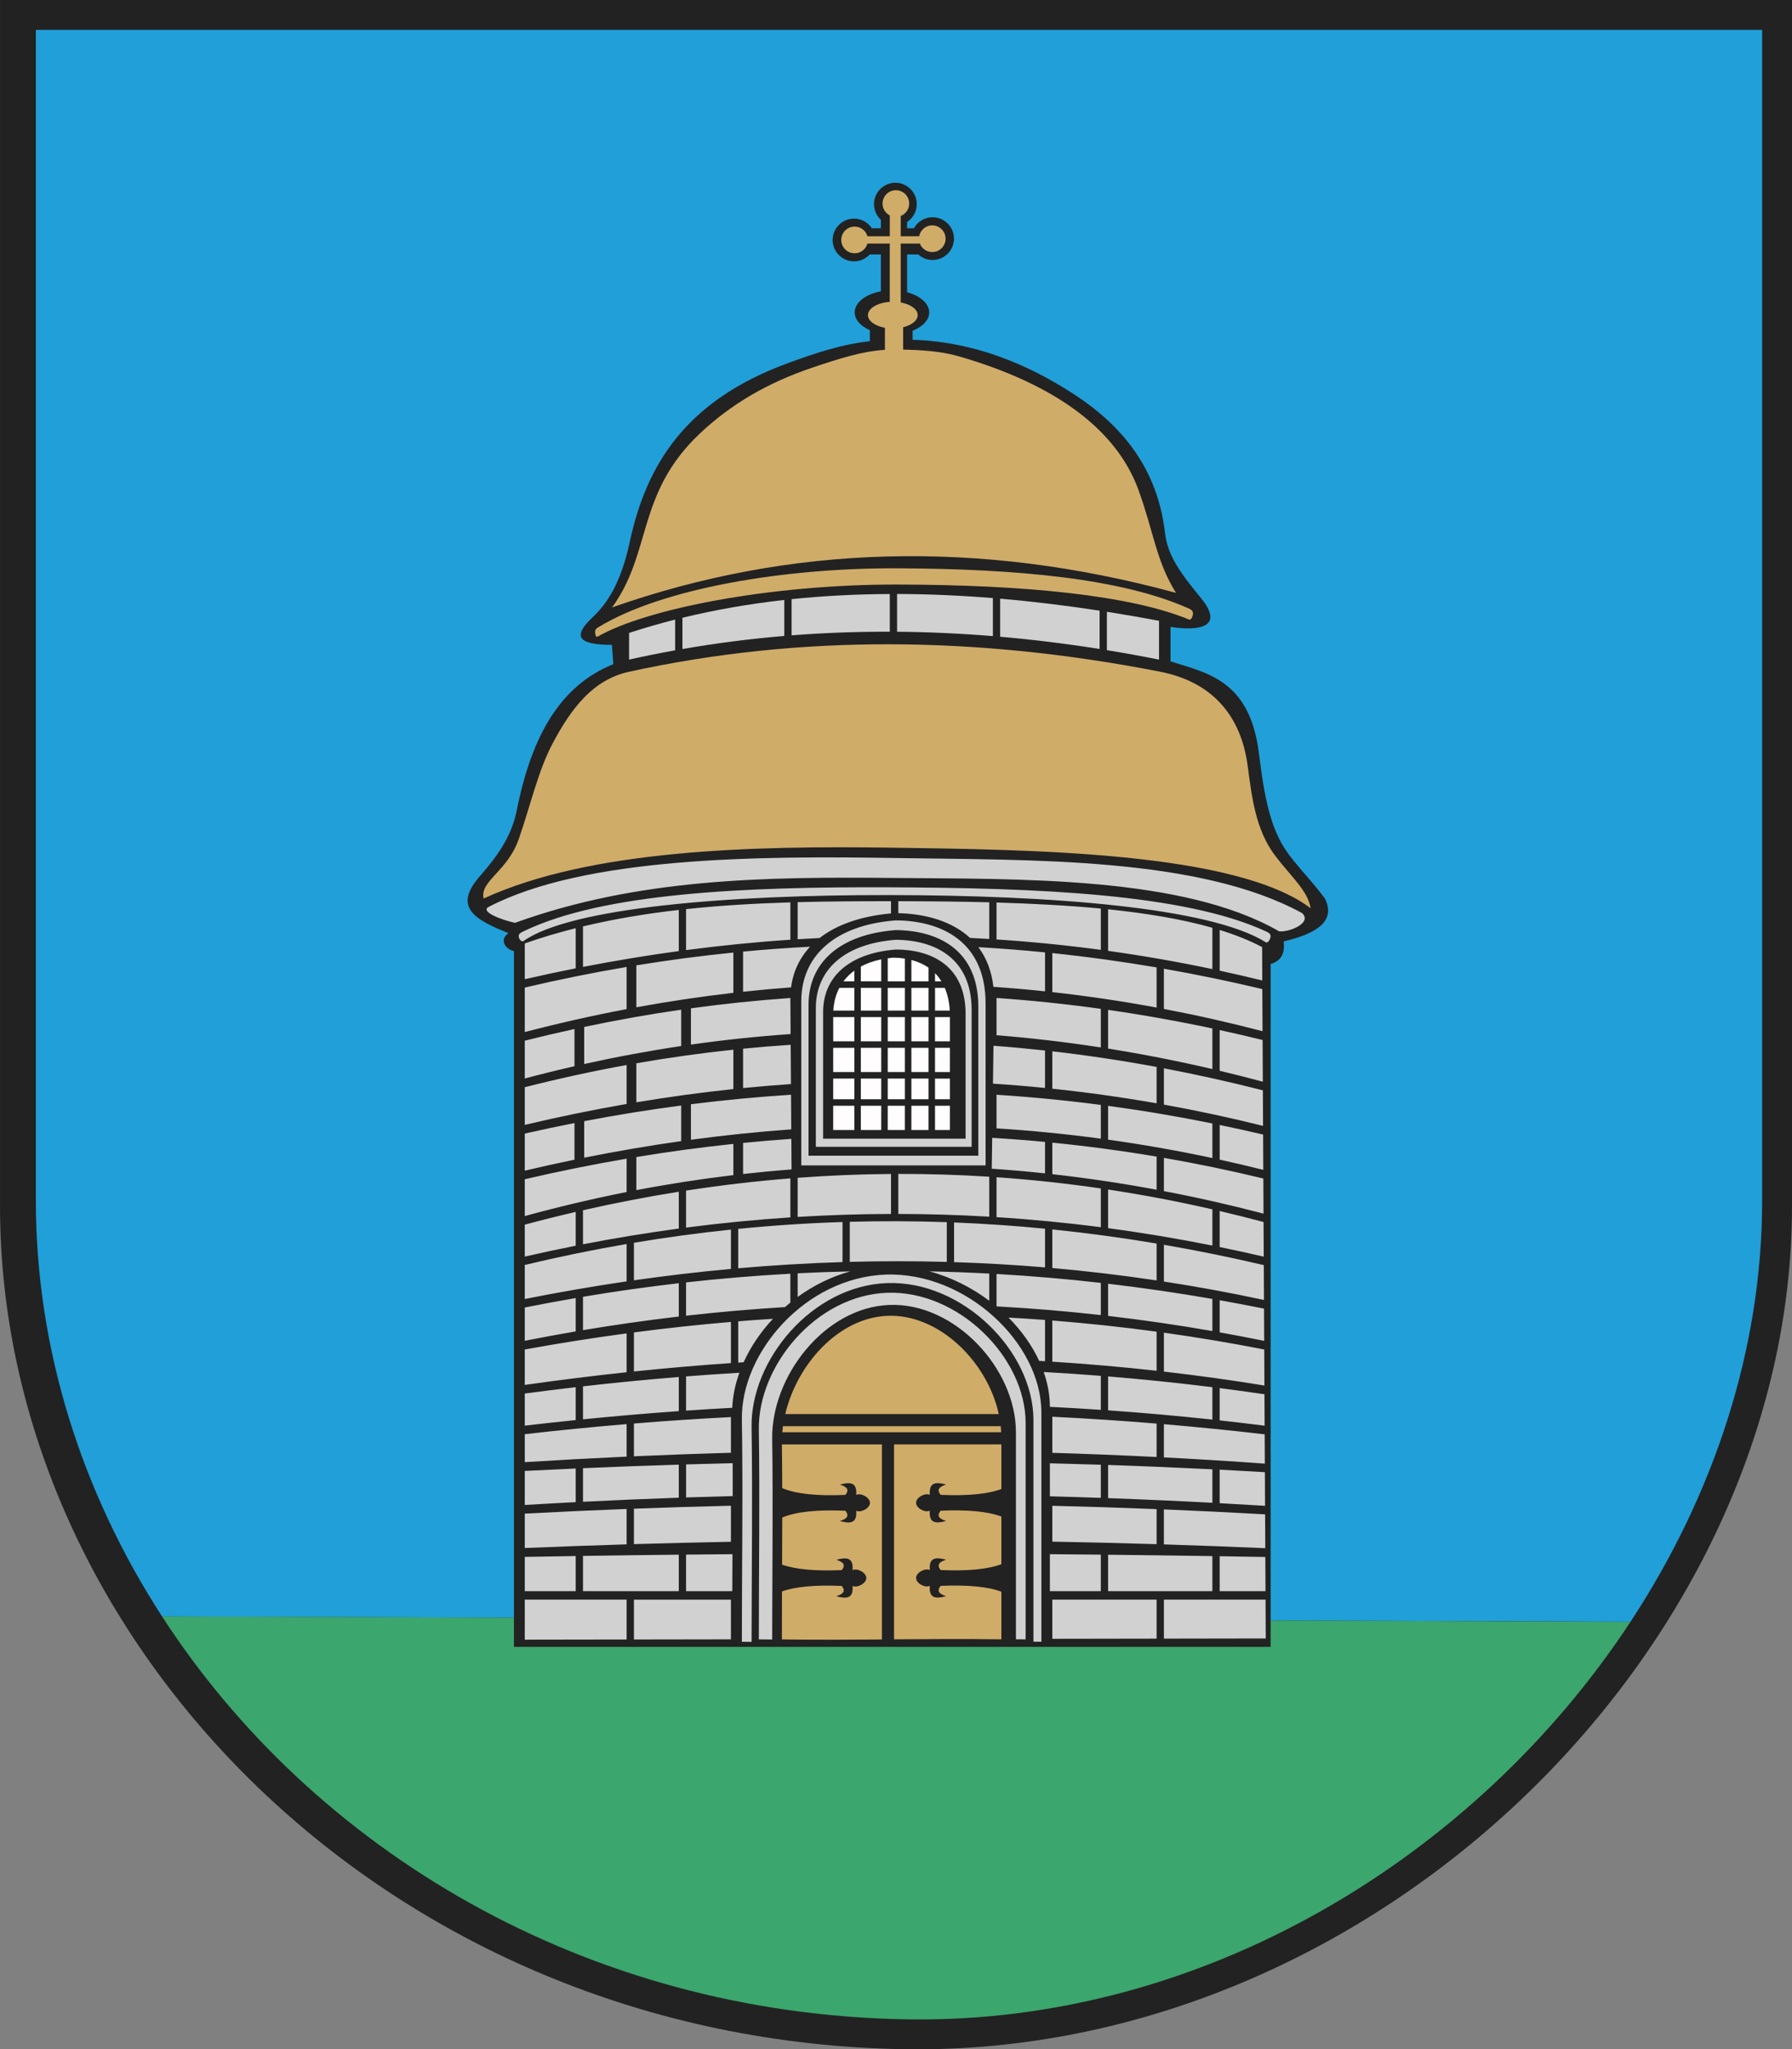
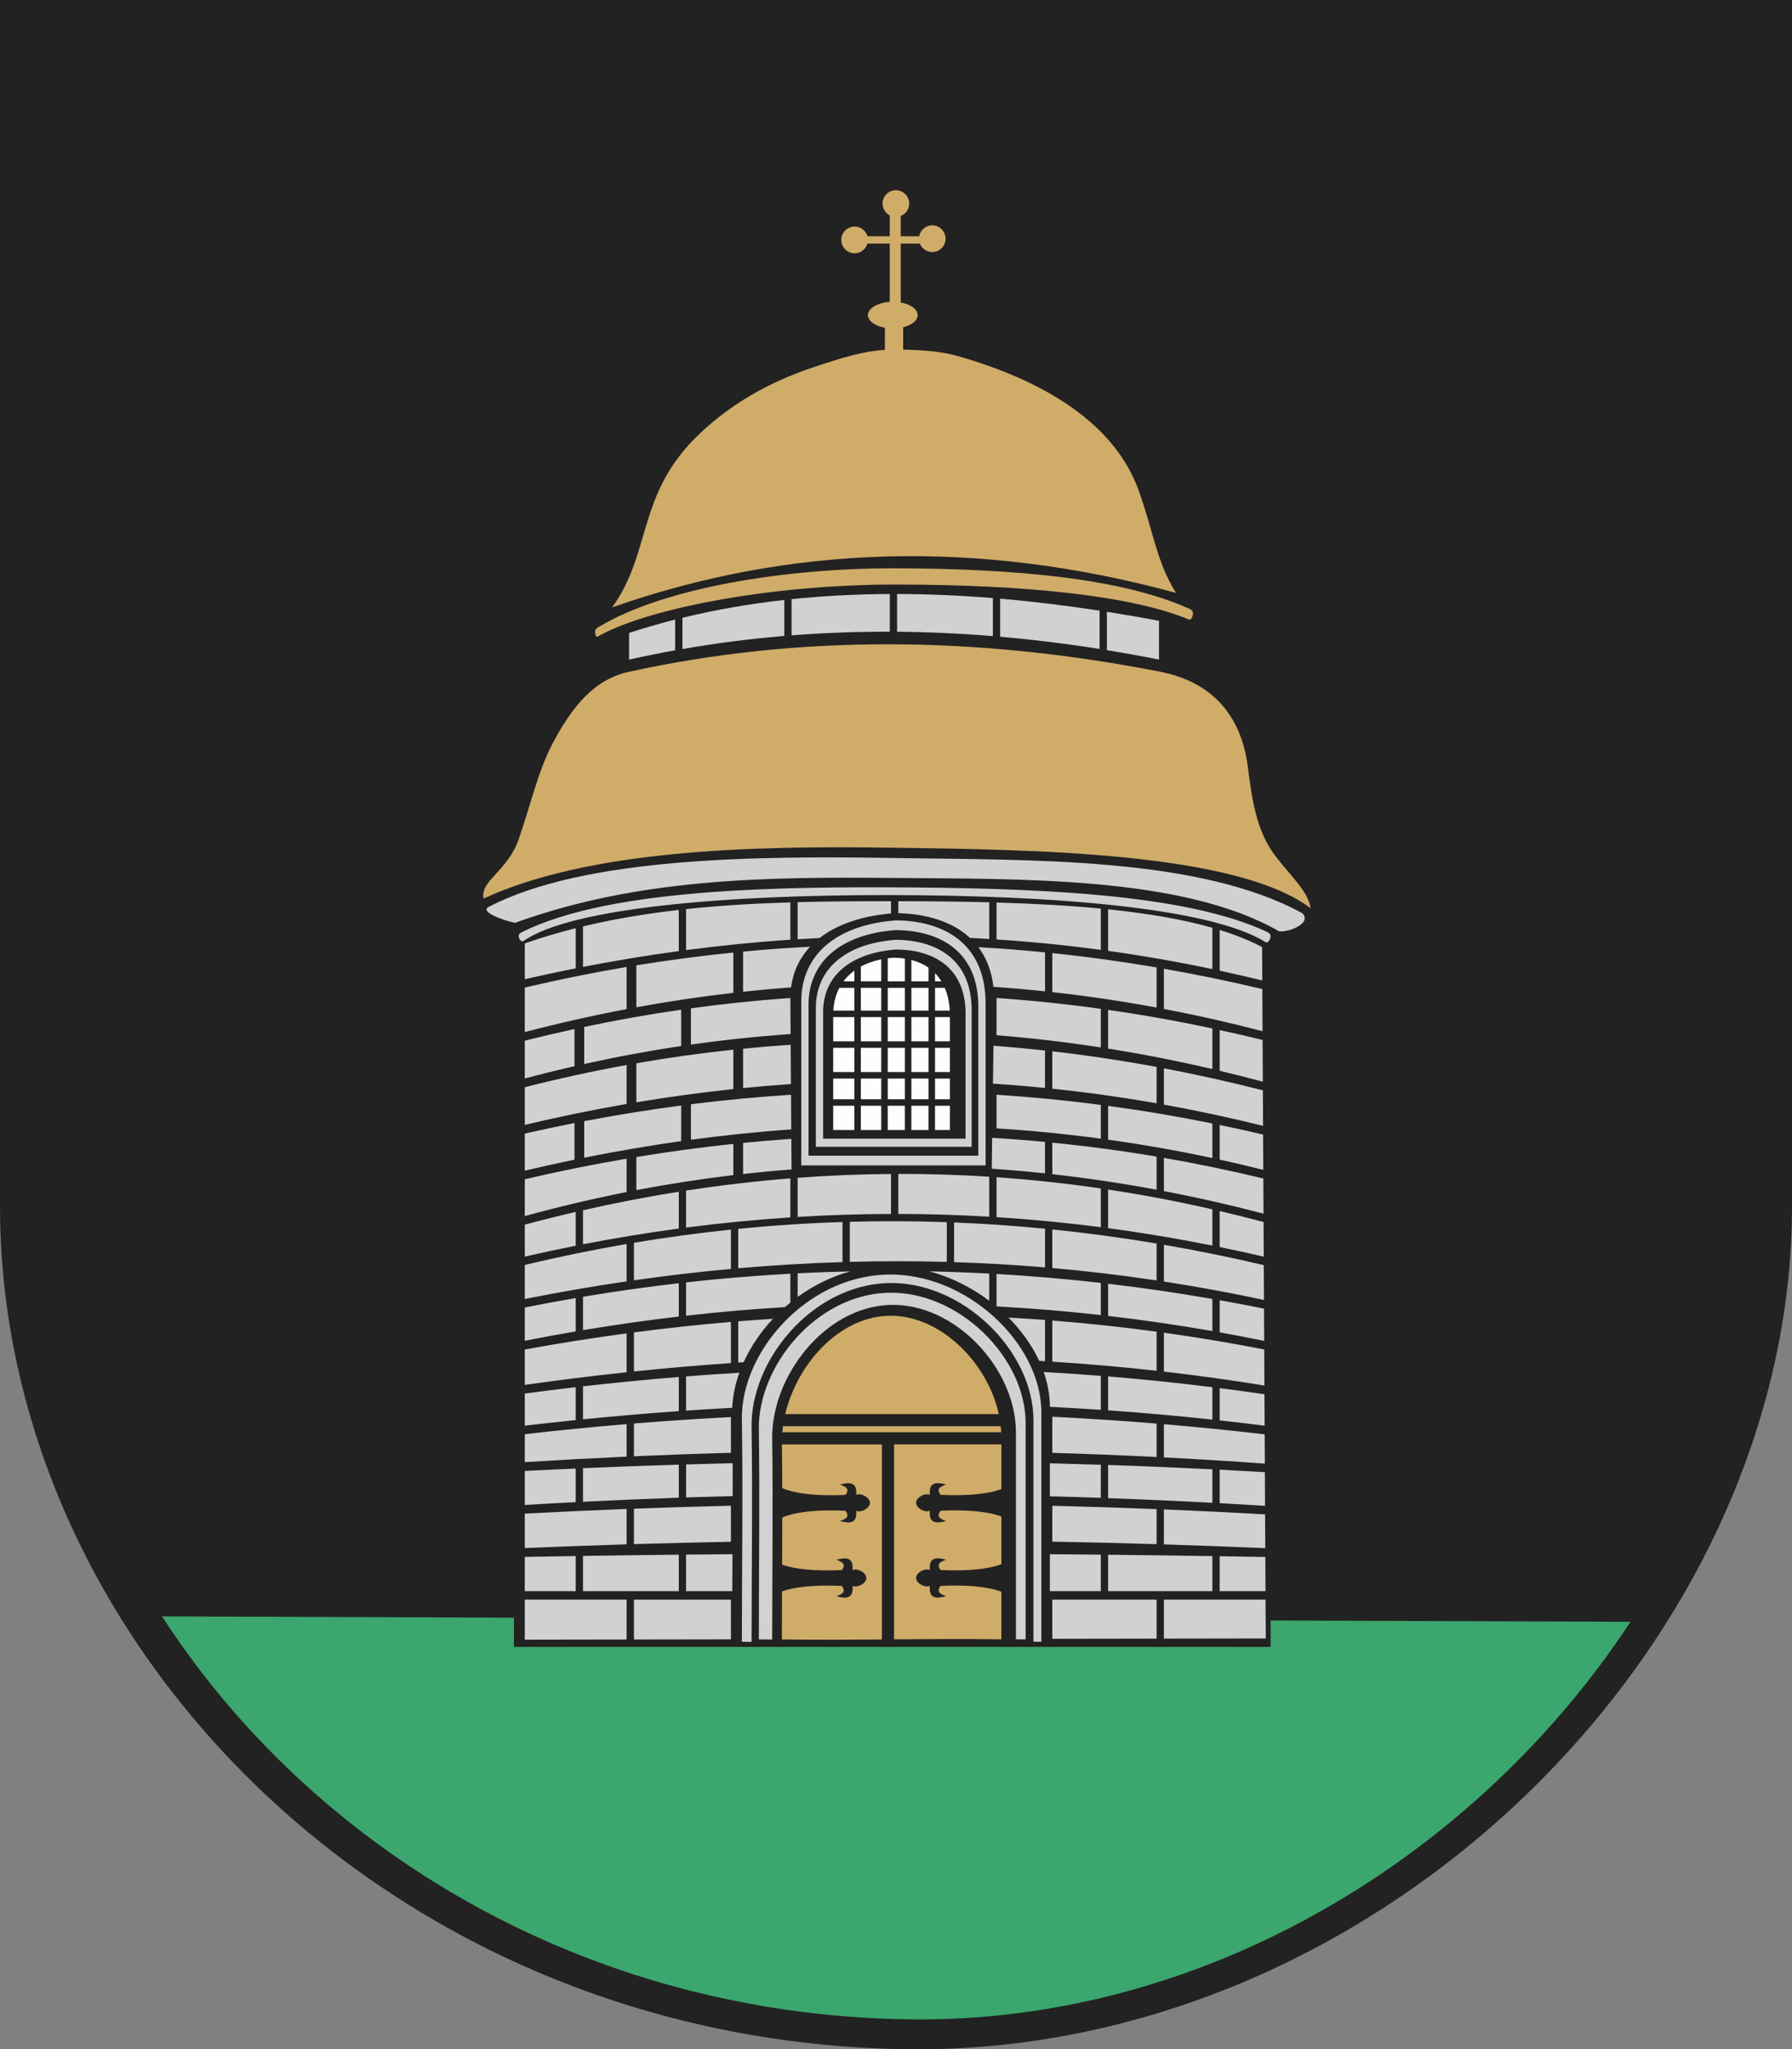
<svg width="550" height="628.856">
  <rect width="100%" height="100%" fill="#808080" stroke="none" />
  <defs>
    <marker id="ArrowEnd" viewBox="0 0 10 10" refX="0" refY="5" markerUnits="strokeWidth" markerWidth="4" markerHeight="3" orient="auto">
      <path d="M 0 0 L 10 5 L 0 10 z" />
    </marker>
    <marker id="ArrowStart" viewBox="0 0 10 10" refX="10" refY="5" markerUnits="strokeWidth" markerWidth="4" markerHeight="3" orient="auto">
      <path d="M 10 0 L 0 5 L 10 10 z" />
    </marker>
  </defs>
  <g>
    <path style="stroke:none; fill-rule:evenodd; fill:#222222" d="M 0 0L 550 0L 550 370.121C 550 505.191 422.562 631.023 277.855 628.828C 119.257 626.422 0.004 503.926 0.004 370.121L 0.004 0" />
-     <path style="stroke:none; fill-rule:evenodd; fill:#209fd9" d="M 11 9.168L 540.832 9.168L 540.832 368.5C 540.832 414.277 525.859 458.953 500.449 497.637L 389.984 497.262L 389.984 295.82C 393.148 294.887 394.476 292.574 393.968 288.883C 404.129 286.488 410.054 282.676 406.664 275.762C 402.293 269.832 397.504 265.301 394.386 260.523C 389.195 252.558 387.73 241.672 386.347 230.894C 383.504 208.683 370.445 206.512 359.257 202.957C 359.257 199.43 359.257 195.902 359.257 192.375C 367.886 193.66 376.004 192.59 368.57 183.488C 362.687 176.281 358.386 170.75 357.566 163.594C 355.285 143.699 344.336 130.672 330.05 121.262C 314.664 111.125 298.48 105.176 281.793 104.332C 281.23 104.308 280.668 104.289 280.101 104.273L 280.101 101.492C 283.16 100.277 285.179 98.207 285.179 95.867C 285.179 93.121 282.394 90.746 278.406 89.683L 278.406 78.09L 281.847 78.09C 283.007 79.14 284.547 79.781 286.234 79.781C 289.847 79.781 292.793 76.836 292.793 73.222C 292.793 69.613 289.847 66.664 286.234 66.664C 283.773 66.664 281.621 68.031 280.5 70.047L 278.406 70.047L 278.406 68.121C 280.187 66.945 281.367 64.93 281.367 62.64C 281.367 59.031 278.422 56.082 274.808 56.082C 271.195 56.082 268.25 59.027 268.25 62.64C 268.25 64.539 269.066 66.258 270.363 67.457L 270.363 70.047L 267.593 70.047C 266.422 68.265 264.402 67.086 262.113 67.086C 258.5 67.086 255.554 70.031 255.554 73.644C 255.554 77.254 258.5 80.203 262.113 80.203C 264.011 80.203 265.726 79.387 266.929 78.09L 270.363 78.09L 270.363 89.398C 265.714 90.254 262.32 92.832 262.32 95.867C 262.32 98.098 264.156 100.078 266.976 101.316L 266.976 104.719C 258.695 105.558 250.425 108.269 241.578 111.527C 210.304 123.043 198.375 142.773 193.32 166.137C 191.297 175.496 188.168 183.566 181.89 189.418C 175.601 195.281 177.379 197.883 187.816 197.883C 187.957 199.855 188.097 201.832 188.238 203.808C 172.152 210.297 163.234 225.426 158.605 248.68C 156.875 257.387 151.824 263.648 147.175 268.996C 138.929 278.488 145.882 282.265 156.062 286.351C 153.027 288.43 155.312 291.469 157.746 291.82L 157.746 496.418L 49.75 496.047C 25.023 457.867 11.008 413.863 11.008 368.512L 11.008 9.18" />
    <path style="stroke:none; fill-rule:evenodd; fill:#fffdfd" d="M 262.211 297.851C 260.906 298.797 259.793 299.894 258.875 301.129L 262.211 301.129L 262.211 297.851zM 270.464 294.387C 268.109 294.871 266.019 295.613 264.207 296.594L 264.207 301.125L 270.464 301.125L 270.464 294.387zM 277.722 294.16C 276.527 293.972 275.3 293.879 274.066 293.875C 273.523 293.922 272.988 293.98 272.464 294.051L 272.464 301.129L 277.722 301.129L 277.722 294.16zM 284.98 296.941C 283.402 295.844 281.617 295.07 279.722 294.578L 279.722 301.129L 284.98 301.129L 284.98 296.945L 284.98 296.941zM 288.933 301.129C 288.359 300.195 287.703 299.363 286.976 298.625L 286.976 301.129L 288.933 301.129zM 262.211 303.125L 257.617 303.125C 256.539 305.183 255.914 307.527 255.761 310.109L 262.211 310.109L 262.211 303.125zM 270.464 303.125L 264.207 303.125L 264.207 310.109L 270.464 310.109L 270.464 303.125zM 277.722 303.125L 272.464 303.125L 272.464 310.109L 277.722 310.109L 277.722 303.125zM 284.98 303.125L 279.722 303.125L 279.722 310.109L 284.98 310.109L 284.98 303.125zM 291.504 310.109C 291.347 307.394 290.804 305.082 289.964 303.125L 286.98 303.125L 286.98 310.109L 291.507 310.109L 291.504 310.109zM 262.211 312.105L 255.726 312.105L 255.726 319.543L 262.211 319.543L 262.211 312.105zM 270.464 312.105L 264.207 312.105L 264.207 319.543L 270.464 319.543L 270.464 312.105zM 277.722 312.105L 272.464 312.105L 272.464 319.543L 277.722 319.543L 277.722 312.105zM 284.98 312.105L 279.722 312.105L 279.722 319.543L 284.98 319.543L 284.98 312.105zM 286.972 319.543L 291.547 319.543L 291.547 312.105L 286.972 312.105L 286.972 319.543zM 262.211 321.539L 255.722 321.539L 255.722 328.976L 262.211 328.976L 262.211 321.539zM 270.464 321.539L 264.207 321.539L 264.207 328.976L 270.464 328.976L 270.464 321.539zM 277.722 321.539L 272.464 321.539L 272.464 328.976L 277.722 328.976L 277.722 321.539zM 284.98 321.539L 279.722 321.539L 279.722 328.976L 284.98 328.976L 284.98 321.539zM 286.972 328.976L 291.547 328.976L 291.547 321.539L 286.972 321.539L 286.972 328.976zM 262.211 330.972L 255.722 330.972L 255.722 337.32L 262.211 337.32L 262.211 330.972zM 270.464 330.972L 264.207 330.972L 264.207 337.32L 270.464 337.32L 270.464 330.972zM 277.722 330.972L 272.464 330.972L 272.464 337.32L 277.722 337.32L 277.722 330.972zM 284.98 330.972L 279.722 330.972L 279.722 337.32L 284.98 337.32L 284.98 330.972zM 286.972 337.324L 291.547 337.324L 291.547 330.976L 286.972 330.976L 286.972 337.324zM 286.972 346.758L 291.547 346.758L 291.547 339.32L 286.972 339.32L 286.972 346.758zM 279.718 346.758L 284.976 346.758L 284.976 339.32L 279.718 339.32L 279.718 346.758zM 272.461 346.758L 277.718 346.758L 277.718 339.32L 272.461 339.32L 272.461 346.758zM 264.207 346.758L 270.464 346.758L 270.464 339.32L 264.207 339.32L 264.207 346.758zM 255.722 346.758L 262.211 346.758L 262.211 339.32L 255.722 339.32" />
    <path style="stroke:none; fill-rule:evenodd; fill:#3ba66d" d="M 500.429 497.672C 453.054 569.785 369.394 621.054 278.668 619.664C 179.214 618.144 95.828 567.211 49.73 496.012L 157.742 496.406L 157.742 505.371L 389.98 505.371L 389.98 497.262L 500.425 497.668" />
    <path style="stroke:none; fill-rule:evenodd; fill:#d2d1d2" d="M 149.898 278.34C 147.293 279.828 154.363 282.433 158.086 283.176C 195.8 269.531 234.636 269.035 273.84 269.406C 313.043 269.777 363.043 268.789 392.574 285.781C 395.672 286.152 402.871 283.18 399.644 280.199C 367.996 262.91 316.464 263.976 275.574 263.305C 232.785 262.605 179.476 262.898 149.894 278.34L 149.898 278.34zM 160.691 285.781C 185.179 273.937 228.968 272.105 272.734 272.277C 317.886 272.453 363.394 274.195 388.48 285.781C 389.218 286.121 389.964 286.449 389.964 287.269C 389.964 288.086 389.172 289.562 388.48 289.129C 371.25 278.375 322.14 274.726 272.863 274.66C 223.59 274.594 175.257 278.48 160.691 288.754C 160.023 289.222 159.203 288.086 159.203 287.265C 159.203 286.449 159.953 286.133 160.691 285.777L 160.691 285.781zM 228.062 360.254C 233.015 359.703 237.976 359.234 242.941 358.855L 242.879 349.472C 237.945 349.812 233.004 350.226 228.066 350.719L 228.066 360.254L 228.062 360.254zM 195.308 365.207C 205.214 363.316 215.144 361.781 225.082 360.598L 225.082 351.023C 215.156 352.066 205.234 353.41 195.308 355.051L 195.308 365.207zM 161.062 361.863L 161.062 373.168C 171.464 370.316 181.886 367.855 192.324 365.785L 192.324 355.551C 181.902 357.332 171.484 359.437 161.062 361.863zM 228.062 333.887C 232.957 333.402 237.855 332.992 242.757 332.66L 242.675 320.605C 237.808 320.922 232.937 321.324 228.066 321.805L 228.066 333.887L 228.062 333.887zM 195.308 338.258C 205.218 336.601 215.144 335.242 225.082 334.195L 225.082 322.113C 215.156 323.16 205.234 324.551 195.308 326.285L 195.308 338.258zM 161.062 333.629L 161.062 345.187C 171.464 342.719 181.886 340.574 192.324 338.762L 192.324 326.812C 181.906 328.703 171.484 330.972 161.062 333.629zM 228.062 304.328C 232.976 303.801 237.89 303.351 242.797 302.988C 243.425 298.191 245.398 293.976 248.625 290.512C 241.781 290.859 234.925 291.359 228.062 292.008L 228.062 304.328zM 195.308 309.098C 205.246 307.281 215.172 305.801 225.082 304.664L 225.082 292.305C 215.175 293.301 205.25 294.609 195.308 296.23L 195.308 309.098zM 161.062 303.051L 161.062 316.703C 171.5 313.98 181.922 311.629 192.324 309.652L 192.324 296.722C 181.922 298.484 171.5 300.59 161.062 303.047L 161.062 303.051zM 374.34 297.859C 378.707 298.801 383.07 299.805 387.418 300.871L 387.367 290.621C 383.543 288.598 379.172 286.859 374.343 285.367L 374.343 297.855L 374.34 297.859zM 340.097 291.781C 350.832 293.277 361.5 295.144 372.105 297.379L 372.105 284.699C 362.82 282.055 351.968 280.25 340.097 279.027L 340.097 291.777L 340.097 291.781zM 305.855 288.281C 316.59 288.98 327.257 290.047 337.863 291.476L 337.863 278.808C 327.781 277.844 317 277.277 305.855 276.949L 305.855 288.277L 305.855 288.281zM 275.707 280.215C 284.015 280.422 292.125 282.621 297.718 287.812C 299.687 287.906 301.656 288.012 303.621 288.133L 303.621 276.883C 294.488 276.644 285.125 276.558 275.707 276.543L 275.707 280.215zM 244.812 288.219C 247.058 288.078 249.304 287.953 251.547 287.844C 256.742 283.793 264.117 281.148 273.468 280.293L 273.468 276.543C 273.246 276.543 273.023 276.543 272.797 276.543C 263.461 276.539 254.109 276.59 244.812 276.84L 244.812 288.222L 244.812 288.219zM 210.57 291.547C 221.3 290.137 231.972 289.074 242.578 288.367L 242.578 276.906C 231.797 277.234 221.093 277.848 210.57 278.972L 210.57 291.551L 210.57 291.547zM 178.929 296.707C 188.781 294.797 198.582 293.176 208.332 291.851L 208.332 279.222C 198.332 280.363 188.504 281.984 178.929 284.281L 178.929 296.707zM 161.062 289.504L 161.062 300.48C 166.285 299.285 171.496 298.176 176.695 297.14L 176.695 284.828C 171.398 286.16 166.183 287.707 161.062 289.504zM 374.34 328.582C 378.75 329.629 383.164 330.746 387.582 331.933L 387.515 319.133C 383.125 318.055 378.734 317.039 374.34 316.082L 374.34 328.586L 374.34 328.582zM 340.097 321.773C 350.746 323.469 361.418 325.562 372.105 328.055L 372.105 315.598C 361.445 313.332 350.777 311.426 340.097 309.894L 340.097 321.777L 340.097 321.773zM 305.855 317.672C 316.504 318.523 327.175 319.773 337.863 321.422L 337.863 309.574C 327.203 308.098 316.535 306.98 305.855 306.242L 305.855 317.672zM 374.34 355.848C 378.804 356.82 383.269 357.867 387.726 358.984L 387.672 348.152C 383.234 347.109 378.789 346.129 374.343 345.211L 374.343 355.851L 374.34 355.848zM 340.097 349.719C 350.793 351.211 361.464 353.094 372.105 355.363L 372.105 344.746C 361.457 342.594 350.785 340.793 340.097 339.348L 340.097 349.719zM 305.855 346.254C 316.55 346.926 327.222 347.98 337.863 349.414L 337.863 339.055C 327.214 337.664 316.543 336.625 305.855 335.937L 305.855 346.258L 305.855 346.254zM 374.34 382.668C 378.847 383.59 383.359 384.57 387.863 385.621L 387.808 374.988C 383.324 373.793 378.832 372.668 374.34 371.613L 374.34 382.664L 374.34 382.668zM 340.097 376.879C 350.773 378.305 361.445 380.09 372.105 382.219L 372.105 371.101C 361.457 368.668 350.785 366.637 340.097 365.019L 340.097 376.879zM 305.855 373.5C 316.531 374.176 327.203 375.203 337.863 376.582L 337.863 364.687C 327.214 363.137 316.543 361.988 305.855 361.246L 305.855 373.5zM 275.707 372.512C 285.015 372.527 294.32 372.808 303.621 373.359L 303.621 361.09C 294.332 360.496 285.027 360.211 275.707 360.23L 275.707 372.512zM 244.812 373.426C 254.371 372.844 263.925 372.539 273.468 372.515L 273.468 360.246C 263.933 360.316 254.379 360.707 244.812 361.422L 244.812 373.426zM 210.57 376.699C 221.246 375.312 231.918 374.265 242.578 373.57L 242.578 361.598C 231.929 362.445 221.257 363.699 210.57 365.348L 210.57 376.699zM 178.929 381.824C 188.738 379.926 198.539 378.316 208.332 376.996L 208.332 365.699C 198.547 367.258 188.746 369.148 178.929 371.379L 178.929 381.824zM 161.062 375.797L 161.062 385.605C 166.273 384.41 171.484 383.297 176.695 382.265L 176.695 371.894C 171.492 373.101 166.277 374.398 161.062 375.797zM 374.34 408.848C 378.898 409.66 383.453 410.535 388 411.461L 387.949 401.566C 383.41 400.652 378.871 399.793 374.34 398.988L 374.34 408.848zM 340.097 403.801C 350.812 405.043 361.48 406.598 372.105 408.453L 372.105 398.594C 361.41 396.738 350.738 395.183 340.097 393.93L 340.097 403.801zM 305.855 400.883C 316.57 401.461 327.238 402.351 337.863 403.543L 337.863 393.668C 327.168 392.453 316.496 391.543 305.855 390.933L 305.855 400.883zM 303.621 399.16L 303.621 390.812C 297.492 390.488 291.367 390.262 285.257 390.133C 291.933 391.922 298.207 395.086 303.621 399.16zM 260.964 390.14C 255.574 390.258 250.191 390.453 244.812 390.726L 244.812 397.988C 249.617 394.496 255.078 391.758 260.964 390.14zM 210.57 403.738C 220.73 402.59 230.851 401.711 240.933 401.101C 241.468 400.629 242.015 400.168 242.574 399.711L 242.574 390.855C 231.879 391.441 221.211 392.328 210.566 393.515L 210.566 403.738L 210.57 403.738zM 178.929 408.176C 188.769 406.531 198.57 405.137 208.332 403.992L 208.332 393.769C 198.507 394.902 188.707 396.293 178.929 397.937L 178.929 408.176zM 161.062 401.222L 161.062 411.437C 166.281 410.406 171.492 409.449 176.695 408.558L 176.695 398.324C 171.48 399.219 166.269 400.183 161.062 401.226L 161.062 401.222zM 374.34 435.863C 378.949 436.367 383.55 436.91 388.136 437.492L 388.086 427.84C 383.504 427.172 378.922 426.543 374.34 425.961L 374.34 435.867L 374.34 435.863zM 340.097 432.777C 350.824 433.531 361.492 434.476 372.105 435.617L 372.105 425.676C 361.437 424.348 350.765 423.25 340.097 422.375L 340.097 432.777zM 322.23 431.707C 327.453 431.969 332.664 432.273 337.863 432.625L 337.863 422.195C 332.019 421.734 326.172 421.344 320.328 421.015C 321.558 424.519 322.23 428.113 322.23 431.691L 322.23 431.707zM 210.57 432.867C 215.3 432.543 220.023 432.254 224.738 432C 224.894 428.422 225.652 424.801 226.929 421.246C 221.476 421.566 216.023 421.941 210.57 422.367L 210.57 432.867zM 178.929 435.539C 188.773 434.555 198.574 433.715 208.332 433.023L 208.332 422.547C 198.531 423.336 188.73 424.293 178.929 425.414L 178.929 435.543L 178.929 435.539zM 161.062 427.629L 161.062 437.48C 166.285 436.871 171.496 436.297 176.695 435.765L 176.695 425.672C 171.484 426.277 166.273 426.93 161.062 427.625L 161.062 427.629zM 374.34 461.273C 378.976 461.523 383.621 461.793 388.265 462.078L 388.214 451.75C 383.59 451.48 378.964 451.226 374.34 450.988L 374.34 461.269L 374.34 461.273zM 340.097 459.722C 350.746 460.105 361.418 460.582 372.105 461.152L 372.105 450.875C 361.437 450.344 350.765 449.898 340.097 449.543L 340.097 459.722zM 322.23 459.16C 327.433 459.297 332.648 459.457 337.863 459.64L 337.863 449.469C 332.652 449.305 327.441 449.156 322.23 449.031L 322.23 459.164L 322.23 459.16zM 210.57 459.512C 215.336 459.355 220.105 459.215 224.882 459.094C 224.882 455.73 224.882 452.367 224.871 449C 220.105 449.105 215.34 449.23 210.574 449.371L 210.574 459.508L 210.57 459.512zM 178.929 460.836C 188.714 460.344 198.515 459.93 208.332 459.59L 208.332 449.445C 198.531 449.742 188.73 450.105 178.929 450.531L 178.929 460.836zM 161.062 451.375L 161.062 461.816C 166.265 461.504 171.476 461.215 176.695 460.949L 176.695 450.629C 171.484 450.859 166.273 451.105 161.062 451.375zM 374.34 488.265L 388.406 488.265L 388.351 477.781C 383.679 477.699 379.007 477.621 374.34 477.543L 374.34 488.265zM 340.097 488.265L 372.105 488.265L 372.105 477.508C 361.418 477.344 350.75 477.203 340.097 477.09L 340.097 488.269L 340.097 488.265zM 322.23 488.265L 337.863 488.265L 337.863 477.062C 332.648 477.012 327.437 476.965 322.23 476.922L 322.23 488.265zM 210.57 488.265L 224.75 488.265C 224.765 484.484 224.789 480.703 224.808 476.922C 220.058 476.957 215.308 477 210.566 477.047L 210.566 488.265L 210.57 488.265zM 178.929 488.265L 208.332 488.265L 208.332 477.07C 198.515 477.172 188.714 477.301 178.929 477.449L 178.929 488.262L 178.929 488.265zM 161.062 477.754L 161.062 488.265L 176.695 488.265L 176.695 477.488C 171.48 477.566 166.269 477.656 161.062 477.754zM 357.218 309.605C 367.328 311.527 377.422 313.808 387.5 316.437L 387.433 303.508C 377.379 301.117 367.304 299.035 357.218 297.265L 357.218 309.605zM 322.976 304.445C 333.664 305.629 344.332 307.207 354.984 309.18L 354.984 296.871C 344.336 295.055 333.664 293.586 322.976 292.472L 322.976 304.441L 322.976 304.445zM 304.894 302.82C 310.179 303.183 315.464 303.644 320.742 304.203L 320.742 292.25C 313.929 291.574 307.109 291.039 300.281 290.652C 302.683 293.832 304.328 297.844 304.894 302.824L 304.894 302.82zM 357.218 338.961C 367.343 340.785 377.492 342.961 387.656 345.488L 387.601 334.582C 377.476 332 367.347 329.746 357.222 327.824L 357.222 338.965L 357.218 338.961zM 322.976 334.082C 333.625 335.195 344.297 336.687 354.984 338.562L 354.984 327.402C 344.316 325.433 333.644 323.832 322.976 322.609L 322.976 334.078L 322.976 334.082zM 304.754 332.535C 310.074 332.879 315.406 333.316 320.738 333.851L 320.738 322.359C 315.464 321.785 310.191 321.297 304.918 320.902L 304.757 332.535L 304.754 332.535zM 357.218 365.504C 367.394 367.445 377.586 369.75 387.797 372.418L 387.742 361.637C 377.57 359.183 367.394 357.074 357.222 355.305L 357.222 365.504L 357.218 365.504zM 322.976 360.312C 333.625 361.504 344.297 363.094 354.984 365.082L 354.984 354.922C 344.316 353.121 333.644 351.695 322.976 350.633L 322.976 360.312zM 304.386 358.629C 309.832 359.004 315.281 359.48 320.738 360.062L 320.738 350.41C 315.332 349.902 309.925 349.48 304.519 349.16L 304.386 358.629zM 357.218 393.254C 367.457 394.828 377.695 396.711 387.937 398.906L 387.882 388.219C 377.64 385.812 367.418 383.734 357.222 381.972L 357.222 393.25L 357.218 393.254zM 322.976 389.109C 333.644 390.051 344.316 391.316 354.984 392.914L 354.984 381.594C 344.289 379.797 333.617 378.355 322.976 377.265L 322.976 389.109zM 292.828 387.301C 302.132 387.598 311.437 388.133 320.742 388.914L 320.742 377.043C 311.418 376.133 302.113 375.496 292.828 375.125L 292.828 387.297L 292.828 387.301zM 260.816 387.219C 270.738 386.957 280.668 386.957 290.59 387.23L 290.59 375.039C 280.644 374.691 270.714 374.652 260.816 374.922L 260.816 387.219zM 226.574 389.183C 237.242 388.25 247.914 387.613 258.582 387.289L 258.582 374.992C 247.886 375.332 237.214 376.035 226.574 377.09L 226.574 389.183zM 194.562 392.879C 204.484 391.461 214.41 390.293 224.336 389.383L 224.336 377.316C 214.386 378.351 204.461 379.703 194.562 381.359L 194.562 392.879zM 161.062 388.168L 161.062 398.617C 171.484 396.543 181.906 394.734 192.324 393.203L 192.324 381.738C 181.879 383.535 171.457 385.68 161.062 388.168zM 357.218 420.89C 367.523 422.07 377.808 423.492 388.074 425.172L 388.019 414.105C 377.754 412.098 367.488 410.383 357.222 408.949L 357.222 420.89L 357.218 420.89zM 322.976 417.848C 333.664 418.523 344.336 419.453 354.984 420.637L 354.984 408.64C 344.316 407.195 333.644 406.058 322.976 405.215L 322.976 417.848zM 318.945 417.601C 319.543 417.633 320.144 417.668 320.742 417.707L 320.742 405.039C 317.007 404.762 313.269 404.519 309.535 404.312C 313.507 408.312 316.738 412.84 318.945 417.605L 318.945 417.601zM 226.574 418.129C 227.125 418.094 227.679 418.058 228.234 418.023C 230.386 413.273 233.457 408.726 237.238 404.687C 233.683 404.914 230.129 405.172 226.574 405.465L 226.574 418.129zM 194.562 420.855C 204.5 419.824 214.425 418.961 224.336 418.281L 224.336 405.648C 214.41 406.488 204.484 407.57 194.562 408.871L 194.562 420.851L 194.562 420.855zM 161.062 414.113L 161.062 424.976C 171.496 423.496 181.918 422.199 192.324 421.086L 192.324 409.164C 181.902 410.566 171.484 412.215 161.062 414.109L 161.062 414.113zM 357.218 447.219C 367.562 447.75 377.89 448.39 388.199 449.133L 388.152 440.14C 377.851 438.941 367.539 437.906 357.218 437.031L 357.218 447.219zM 322.976 445.82C 333.664 446.14 344.336 446.566 354.984 447.101L 354.984 436.844C 344.324 435.969 333.656 435.269 322.976 434.742L 322.976 445.82zM 194.562 446.883C 204.5 446.441 214.425 446.074 224.336 445.797L 224.336 434.848C 214.418 435.355 204.492 436.012 194.562 436.82L 194.562 446.883zM 161.062 440.098L 161.062 448.676C 171.5 448.027 181.918 447.461 192.324 446.984L 192.324 437.004C 181.914 437.871 171.492 438.902 161.062 440.101L 161.062 440.098zM 357.218 473.918C 367.59 474.242 377.964 474.629 388.336 475.078L 388.281 464.695C 377.929 464.109 367.57 463.605 357.218 463.18L 357.218 473.914L 357.218 473.918zM 322.976 473.07C 333.644 473.262 344.316 473.523 354.984 473.848L 354.984 463.09C 344.316 462.664 333.644 462.324 322.976 462.066L 322.976 473.07zM 194.562 473.836C 204.484 473.543 214.41 473.301 224.336 473.113L 224.336 462.051C 214.41 462.281 204.484 462.586 194.562 462.957L 194.562 473.836zM 161.062 464.472L 161.062 475.031C 171.484 474.598 181.906 474.222 192.324 473.902L 192.324 463.043C 181.906 463.441 171.484 463.922 161.062 464.472zM 357.218 502.832L 388.484 502.781L 388.422 490.871L 357.222 490.871L 357.222 502.832L 357.218 502.832zM 322.976 502.887L 354.984 502.836L 354.984 490.871L 322.976 490.871L 322.976 502.887zM 194.562 503.098L 224.336 503.051L 224.336 490.875L 194.562 490.875L 194.562 503.101L 194.562 503.098zM 161.062 490.871L 161.062 503.152L 192.324 503.101L 192.324 490.871L 161.062 490.871zM 212.058 320.547C 222.238 319.101 232.437 318.023 242.652 317.316L 242.582 306.633C 242.582 306.504 242.582 306.379 242.582 306.25C 232.418 306.957 222.242 308.012 212.062 309.418L 212.062 320.555L 212.058 320.547zM 179.3 326.504C 189.207 324.312 199.132 322.469 209.074 320.984L 209.074 309.836C 199.156 311.265 189.234 313.031 179.3 315.129L 179.3 326.508L 179.3 326.504zM 161.062 319.348L 161.062 330.949C 166.144 329.598 171.23 328.34 176.32 327.176L 176.32 315.765C 171.238 316.871 166.152 318.066 161.062 319.348zM 212.058 349.75C 222.347 348.363 232.613 347.297 242.855 346.562L 242.785 335.933C 232.562 336.586 222.32 337.562 212.062 338.851L 212.062 349.75L 212.058 349.75zM 179.3 355.254C 189.246 353.262 199.172 351.562 209.074 350.164L 209.074 339.238C 199.168 340.543 189.238 342.144 179.3 344.043L 179.3 355.254zM 161.062 347.851L 161.062 359.238C 166.152 358.035 171.238 356.91 176.32 355.859L 176.32 344.621C 171.238 345.621 166.152 346.695 161.062 347.851zM 227.691 503.797C 227.691 481.433 228.054 457.972 227.691 435.609C 227.355 414.969 247.304 391.965 271.902 391.125C 296.449 390.285 319.621 412.152 319.621 433.422L 319.621 503.797C 318.808 503.789 317.996 503.781 317.183 503.773L 317.183 435.75C 317.183 414.621 295.379 392.894 272.277 393.73C 249.132 394.566 230.355 417.414 230.672 437.922C 231.004 459.523 230.687 482.164 230.672 503.828C 229.683 503.82 228.687 503.808 227.695 503.797L 227.691 503.797zM 232.902 503.058C 232.902 481.949 233.222 459.805 232.902 438.695C 232.601 419.211 250.371 397.5 272.281 396.707C 294.144 395.914 314.785 416.555 314.785 436.633L 314.785 503.062C 313.793 503.051 312.8 503.043 311.808 503.031L 311.808 439.519C 311.808 419.867 292.953 399.656 272.976 400.433C 252.961 401.211 236.722 422.465 237 441.543C 237.289 461.722 237.011 482.879 237 503.105C 235.636 503.094 234.273 503.082 232.906 503.062L 232.902 503.058zM 248.16 354.64L 300.265 354.64L 300.265 308.918C 300.265 291.402 287.808 285.469 274.832 285.414C 257.566 286.754 248.16 295.527 248.16 308.273L 248.16 354.64zM 245.925 357.617L 302.5 357.617L 302.5 307.961C 302.5 288.941 288.976 282.492 274.886 282.433C 256.14 283.887 245.925 293.418 245.925 307.262L 245.925 357.617zM 252.629 349.422L 296.355 349.422L 296.355 311.078C 296.355 296.39 285.902 291.41 275.015 291.367C 260.527 292.492 252.632 299.851 252.632 310.539L 252.632 349.422L 252.629 349.422zM 250.394 351.91L 298.218 351.91L 298.218 309.957C 298.218 293.887 286.785 288.441 274.875 288.39C 259.027 289.617 250.394 297.672 250.394 309.367L 250.394 351.91zM 193.074 202.406C 197.773 201.355 202.488 200.406 207.214 199.555L 207.214 190.125C 202.429 191.34 197.714 192.699 193.074 194.219L 193.074 202.406zM 209.453 199.16C 219.812 197.363 230.234 196.027 240.718 195.148L 240.718 184.101C 230 185.301 219.57 187.109 209.453 189.57L 209.453 199.16zM 242.949 194.965C 252.945 194.187 262.996 193.82 273.097 193.851L 273.097 182.281C 262.82 182.328 252.761 182.84 242.949 183.859L 242.949 194.965zM 275.332 193.859C 285.086 193.941 294.886 194.394 304.734 195.199L 304.734 183.523C 294.75 182.722 284.941 182.293 275.332 182.273L 275.332 193.859zM 306.968 195.39C 317.093 196.273 327.265 197.531 337.488 199.148L 337.488 187.387C 327.144 185.808 316.964 184.57 306.968 183.711L 306.968 195.39zM 339.726 199.512C 345.047 200.379 350.382 201.344 355.73 202.406L 355.73 190.496C 350.355 189.488 345.019 188.566 339.726 187.734L 339.726 199.512" />
    <path style="stroke:none; fill-rule:evenodd; fill:#d0ac69" d="M 239.972 503.062C 239.972 498.207 239.988 493.289 240.007 488.344C 244.144 486.871 250.257 486.312 258.343 486.66C 259.808 488.472 258.445 489.226 256.683 489.828C 259.554 490.59 262.023 490.742 261.664 486.66C 263.172 487.363 265.89 485.867 265.89 484.23C 265.89 482.598 263.175 481.098 261.664 481.801C 262.023 477.715 259.554 477.871 256.683 478.633C 258.445 479.234 259.808 479.984 258.343 481.801C 250.281 482.148 244.179 481.598 240.043 480.133C 240.062 475.32 240.082 470.492 240.086 465.68C 244.211 463.91 250.668 463.211 259.461 463.59C 260.925 465.402 259.562 466.156 257.8 466.758C 260.672 467.519 263.144 467.672 262.781 463.59C 264.289 464.293 267.007 462.797 267.007 461.16C 267.007 459.527 264.293 458.027 262.781 458.73C 263.14 454.644 260.672 454.801 257.8 455.562C 259.566 456.164 260.929 456.914 259.461 458.73C 250.664 459.109 244.203 458.418 240.078 456.64C 240.066 452.14 240.035 447.668 239.976 443.242L 270.679 443.242L 270.679 503.098C 260.445 503.168 250.211 503.222 239.972 503.078L 239.972 503.062zM 274.402 443.226L 307.343 443.226L 307.343 456.926C 303.203 458.476 296.992 459.074 288.711 458.715C 287.246 456.902 288.609 456.148 290.371 455.543C 287.5 454.781 285.027 454.629 285.39 458.715C 283.882 458.012 281.164 459.508 281.164 461.144C 281.164 462.781 283.879 464.277 285.39 463.574C 285.031 467.66 287.5 467.504 290.371 466.742C 288.605 466.14 287.242 465.387 288.711 463.574C 296.992 463.219 303.203 463.812 307.343 465.367L 307.343 479.996C 303.203 481.547 296.992 482.144 288.711 481.785C 287.246 479.972 288.609 479.219 290.371 478.613C 287.5 477.851 285.027 477.699 285.39 481.785C 283.882 481.082 281.164 482.578 281.164 484.215C 281.164 485.851 283.879 487.348 285.39 486.644C 285.031 490.73 287.5 490.574 290.371 489.812C 288.605 489.211 287.242 488.457 288.711 486.644C 296.992 486.289 303.203 486.883 307.343 488.437L 307.343 503.047C 296.363 502.894 285.382 502.969 274.402 503.043L 274.402 443.215L 274.402 443.226zM 240.101 439.504C 240.152 438.887 240.226 438.265 240.308 437.644L 307.148 437.644C 307.214 438.262 307.265 438.883 307.293 439.504L 240.093 439.504L 240.101 439.504zM 241.007 433.922C 244.629 418.644 257.312 404.394 272.371 403.773C 288.074 403.129 303.004 417.73 306.543 433.922L 241.007 433.922zM 183.843 192.355C 203.433 180.515 240.699 174.215 275.711 174.387C 311.832 174.562 344.144 177.426 364.957 186.773C 365.57 187.047 366.144 187.441 366.144 188.262C 366.144 189.078 365.574 190.379 364.957 190.121C 347.078 182.719 314.863 179.441 275.441 179.375C 236.019 179.308 198.097 186.918 183.468 195.332C 182.875 195.672 182.652 194.664 182.652 193.844C 182.652 193.027 183.254 192.711 183.84 192.355L 183.843 192.355zM 148.41 275.73C 181.257 260.64 231.222 259.488 274.148 260.125C 315.754 260.742 379.285 261.312 402.254 278.707C 401.449 273.375 396.214 268.961 391.461 262.703C 385.293 254.59 384.23 244.562 382.902 234.789C 380.867 219.805 372.242 209.289 356.105 206.133C 300.168 195.183 245.781 194.613 193.078 206.133C 182.039 208.543 175.402 217.25 169.632 228.09C 165.187 236.441 162.828 247.113 159.211 257.492C 155.73 267.476 147.246 270.297 148.418 275.726L 148.41 275.73zM 262.304 69.527C 264.172 69.527 265.754 70.785 266.242 72.504L 273.097 72.504L 273.097 66.101C 271.777 65.422 270.867 64.043 270.867 62.461C 270.867 60.207 272.703 58.367 274.961 58.367C 277.214 58.367 279.054 60.203 279.054 62.461C 279.054 64.187 277.972 65.672 276.453 66.269L 276.453 72.504L 282.101 72.504C 282.453 70.605 284.125 69.156 286.125 69.156C 288.379 69.156 290.218 70.992 290.218 73.25C 290.218 75.504 288.382 77.344 286.125 77.344C 284.394 77.344 282.91 76.262 282.312 74.742L 276.449 74.742L 276.449 92.816C 279.468 93.359 281.66 94.894 281.66 96.699C 281.66 98.348 279.824 99.773 277.195 100.422L 277.195 107.277C 283.062 107.426 288.843 107.769 294.312 109.351C 323.371 117.746 342.554 131.496 349.398 150.293C 354.093 163.191 354.832 172.129 360.933 181.93C 300.265 165.43 242.574 167.168 187.859 186.394C 200.14 169.523 195.3 151.531 214.656 133.172C 224.14 124.176 235.41 117.469 249.64 112.703C 257.726 109.996 264.695 107.754 271.597 107.359L 271.597 100.582C 268.578 100.039 266.39 98.504 266.39 96.703C 266.39 94.621 269.32 92.89 273.086 92.64L 273.086 74.746L 266.23 74.746C 265.742 76.461 264.164 77.722 262.293 77.722C 260.039 77.722 258.199 75.883 258.199 73.629C 258.199 71.375 260.035 69.535 262.293 69.535" />
  </g>
</svg>